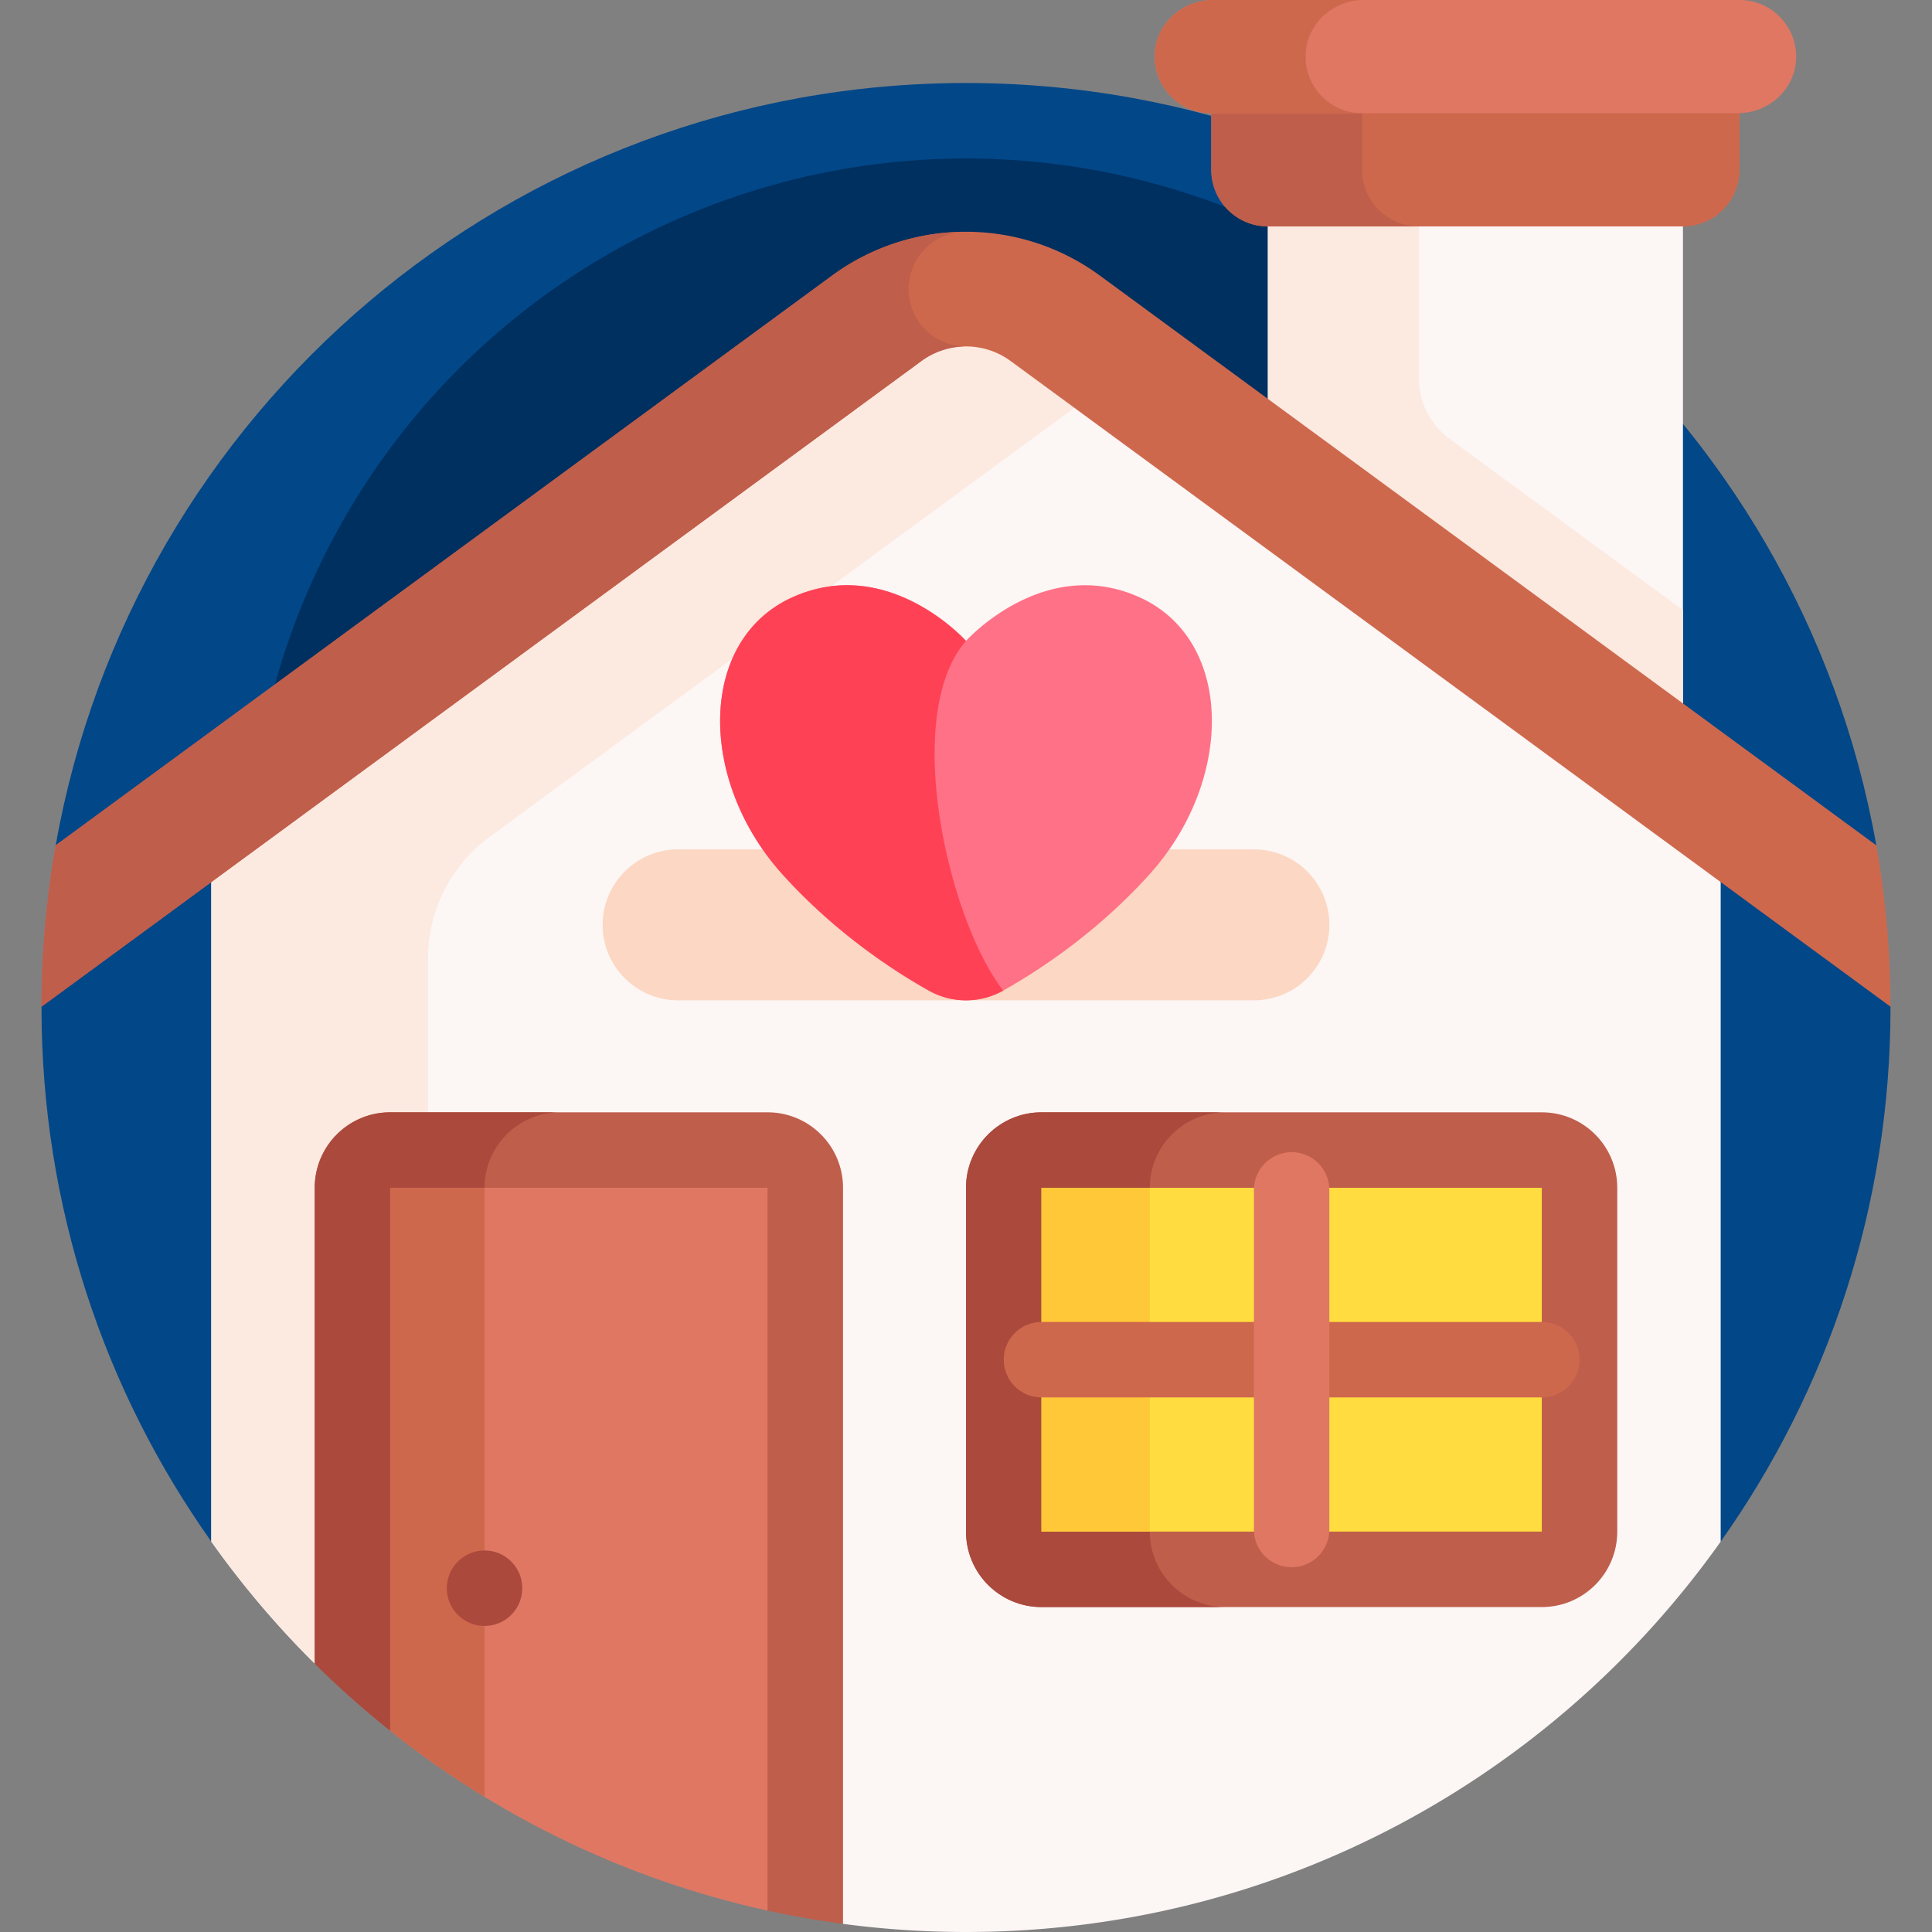
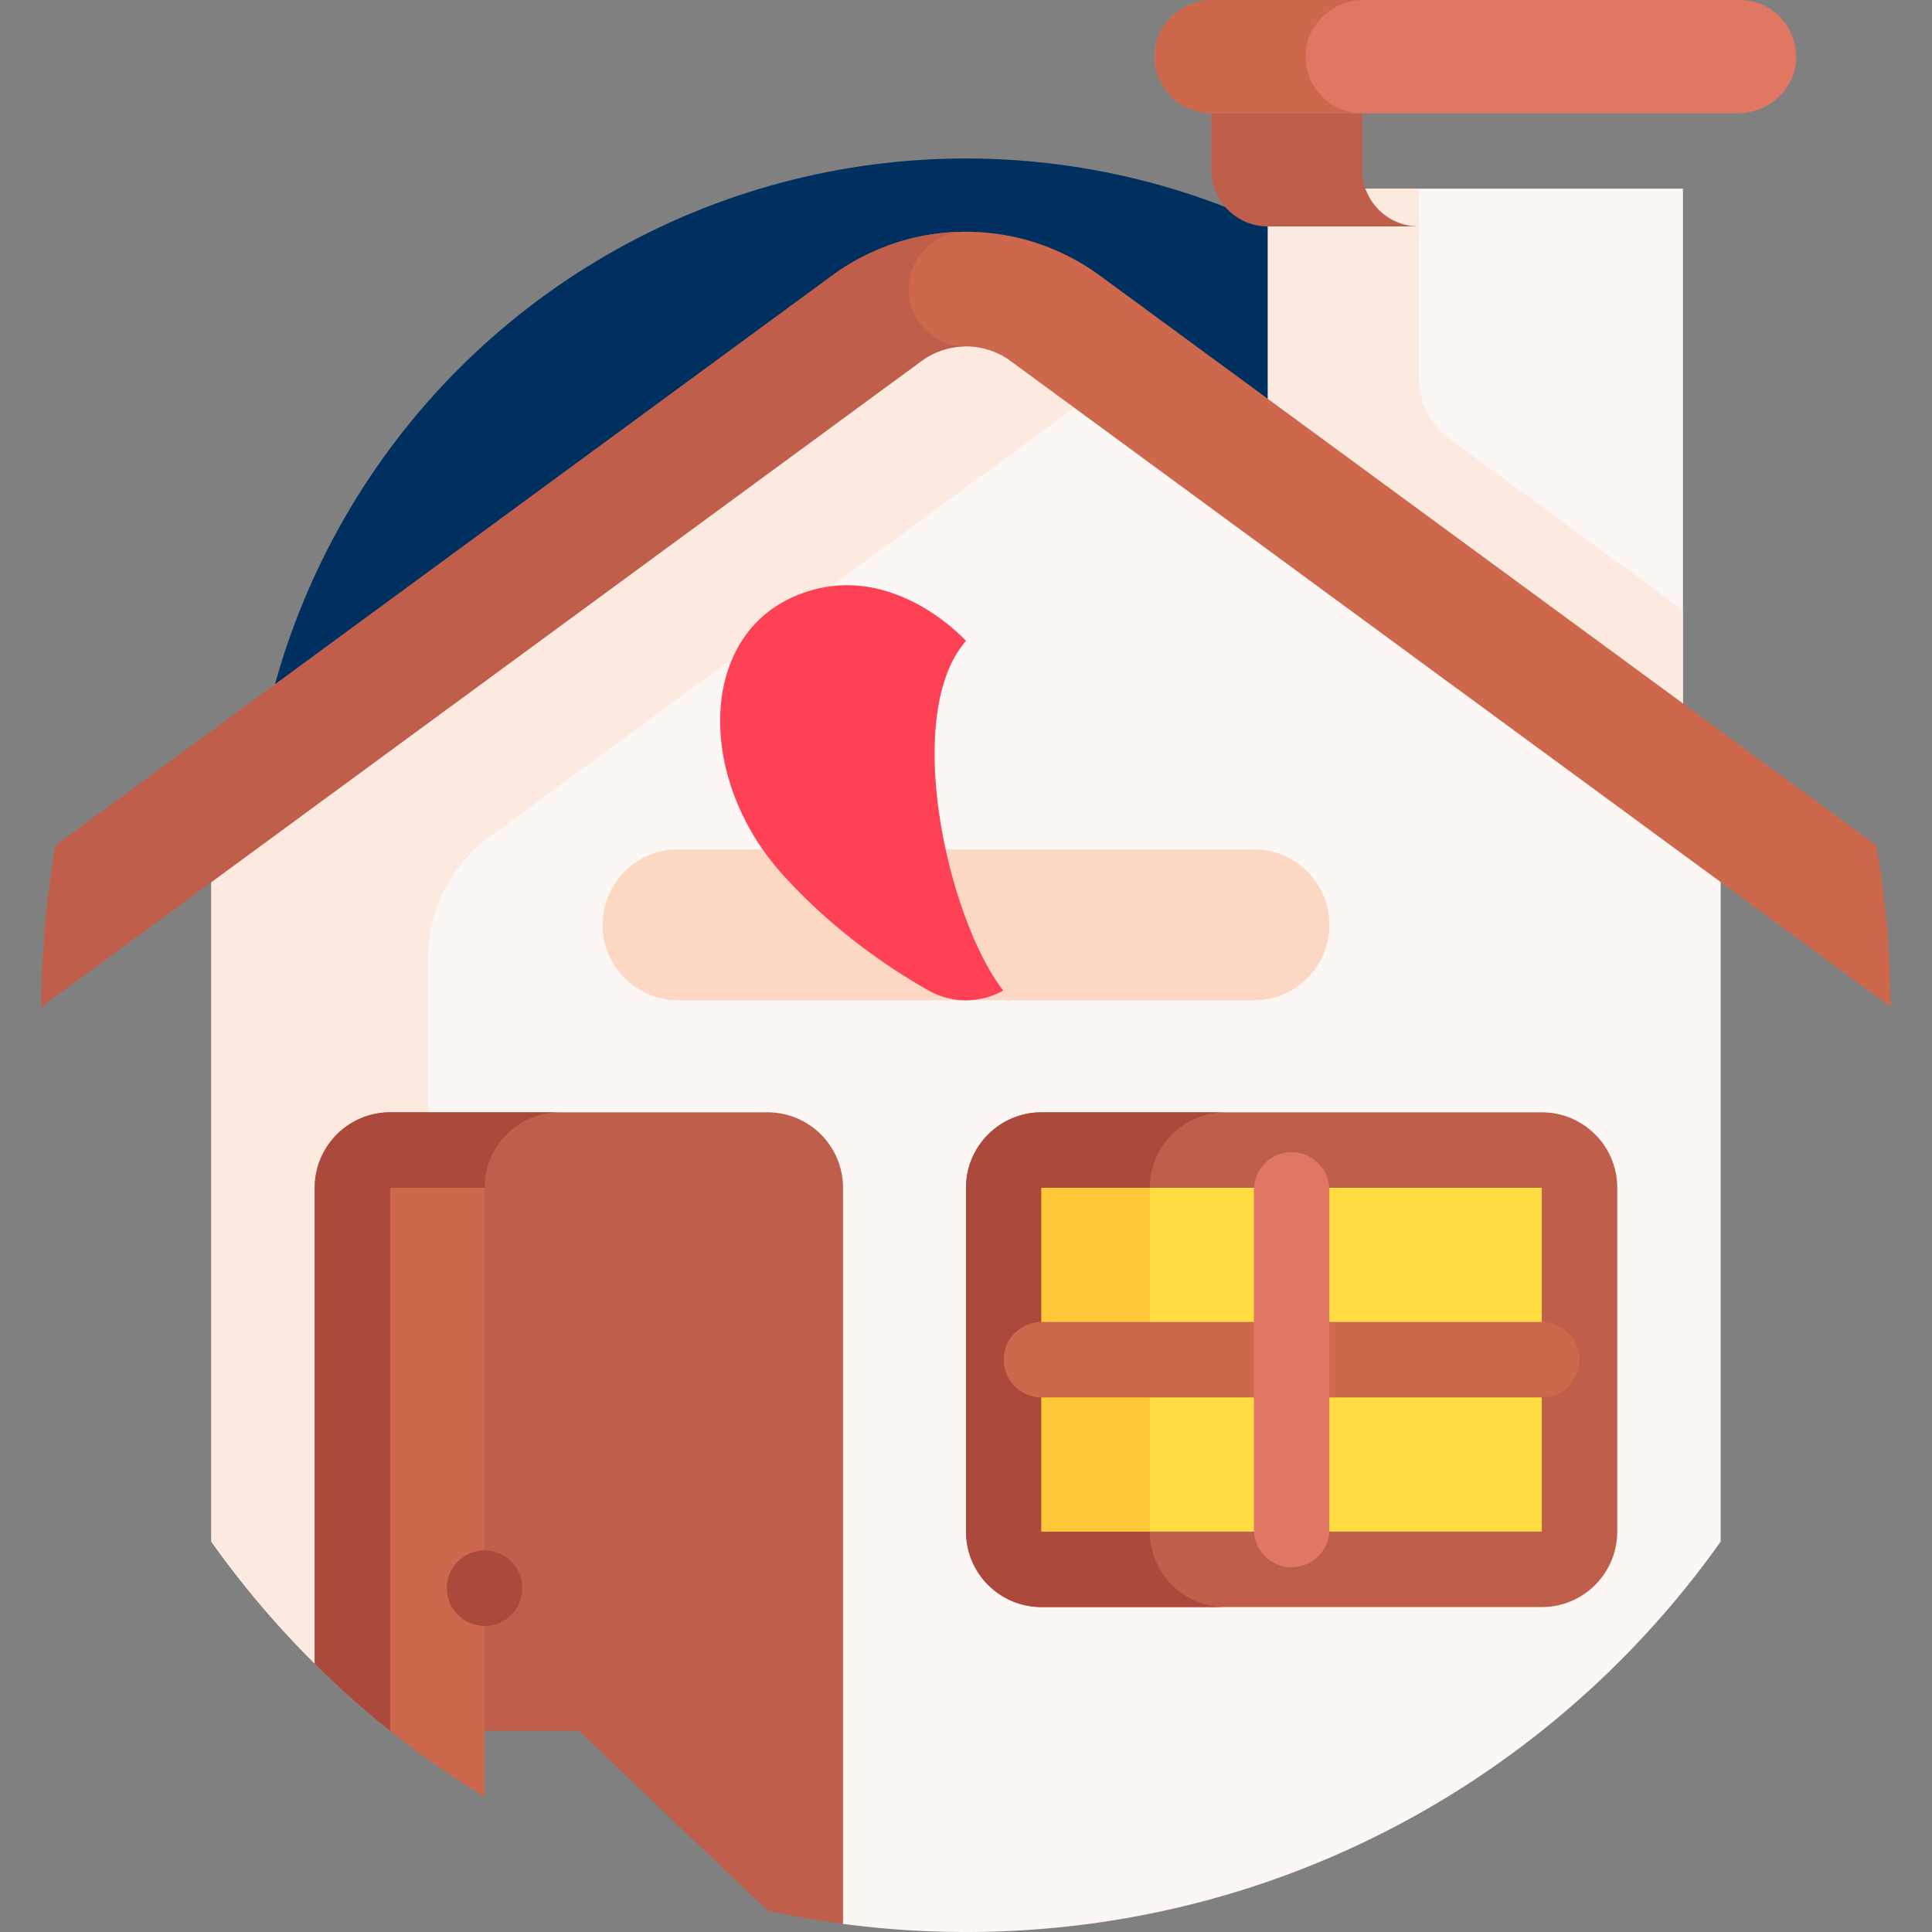
<svg xmlns="http://www.w3.org/2000/svg" width="512" height="512">
  <rect width="100%" height="100%" fill="#808080" stroke="none" />
-   <path fill="#024788" d="m485 234.745 12.238-10.726C476.919 109.205 376.646 22 256 22S35.081 109.205 14.762 224.019L27 234.745l-15.997 32.033q-.002.11-.003.223c0 52.729 16.661 101.564 45 141.537h400c28.339-39.973 45-88.808 45-141.537q-.002-.11-.003-.223z" />
  <circle cx="256" cy="232" r="190" fill="#003060" />
  <path fill="#fcf6f5" d="M256 67 56 213.759v194.778a246.3 246.3 0 0 0 27.409 32.341v-.002h72.435l67.565 68.961v.007A247 247 0 0 0 256 512c82.581 0 155.616-40.86 200-103.463V213.759z" />
  <path fill="#fce9e0" d="M83.422 440.876h29.987V254.021a40 40 0 0 1 16.336-32.249L298.332 98.063 256 67 56 213.759v194.778a246 246 0 0 0 27.422 32.339" />
  <path fill="#fcf6f5" d="M446 201.284V50H336v70.567z" />
  <path fill="#fce9e0" d="M376 100.196V50h-40v70.567l110 80.717v-39.592l-61.832-45.372A20 20 0 0 1 376 100.196" />
-   <path fill="#ce684d" d="M446 60H336c-8.284 0-15-6.716-15-15V20h140v25c0 8.284-6.716 15-15 15" />
  <path fill="#bf5e4b" d="M361 45V20h-40v25c0 8.284 6.716 15 15 15h40c-8.284 0-15-6.716-15-15" />
  <path fill="#e07763" d="M460.576 30c8.077 0 15.027-6.207 15.406-14.275C476.388 7.111 469.525 0 461 0H321.424c-8.077 0-15.027 6.207-15.406 14.275C305.612 22.889 312.475 30 321 30z" />
  <path fill="#ce684d" d="M346.017 14.275C346.397 6.207 353.347 0 361.424 0h-40c-8.077 0-15.027 6.207-15.406 14.275C305.612 22.889 312.475 30 321 30h40c-8.525 0-15.388-7.111-14.983-15.725M497.238 224.019 291.496 73.047c-21.125-15.502-49.867-15.502-70.993 0L14.762 224.019a246.5 246.5 0 0 0-3.76 42.759L244.168 95.682a20 20 0 0 1 23.664 0l233.165 171.095a246.5 246.5 0 0 0-3.759-42.758" />
-   <path fill="#fff" d="M276 329.778h70v91.111h-70z" />
  <path d="M346.5 421.389h-71v-92.111h71zm-70-1h69v-90.111h-69z" />
  <path fill="#bf5e4b" d="M408.591 425.889H276c-11.046 0-20-8.954-20-20v-91.111c0-11.046 8.954-20 20-20h132.591c11.046 0 20 8.954 20 20v91.111c0 11.046-8.954 20-20 20" />
  <path fill="#aa493c" d="M304.705 405.889v-91.111c0-11.046 8.954-20 20-20H276c-11.046 0-20 8.954-20 20v91.111c0 11.046 8.954 20 20 20h48.705c-11.046 0-20-8.954-20-20" />
  <path fill="#ffdd40" d="M276 314.777h132.591v91.111H276z" />
  <path fill="#ffc839" d="M276 314.777h28.705v91.111H276z" />
  <path fill="#ce684d" d="M276 370.333h132.591c5.523 0 10-4.477 10-10s-4.477-10-10-10H276c-5.523 0-10 4.477-10 10s4.477 10 10 10" />
  <path fill="#fcd7c3" d="M179.705 265.094h152.591c11.046 0 20-8.954 20-20s-8.954-20-20-20H179.705c-11.046 0-20 8.954-20 20s8.954 20 20 20" />
  <path fill="#e07763" d="M332.295 315.333v90c0 5.523 4.477 10 10 10s10-4.477 10-10v-90c0-5.523-4.477-10-10-10s-10 4.477-10 10" />
  <path fill="#bf5e4b" d="M203.409 294.778h-100c-11.046 0-20 8.954-20 20v126.098a246 246 0 0 0 20.011 17.797h49.989l50 47.65v.004a244 244 0 0 0 20 3.51v-195.06c0-11.045-8.954-19.999-20-19.999" />
  <path fill="#aa493c" d="M128.409 458.673V314.778c0-11.046 8.954-20 20-20h-45c-11.046 0-20 8.954-20 20v126.098a246 246 0 0 0 20.022 17.797z" />
-   <path fill="#e07763" d="M103.409 458.673c28.763 22.928 62.799 39.512 100 47.65V314.778h-100z" />
  <path fill="#ce684d" d="M103.409 458.673a246 246 0 0 0 25 17.515v-161.41h-25z" />
  <circle cx="128.409" cy="420.889" r="10" fill="#aa493c" />
-   <path fill="#ff7186" d="M301.804 158.203C276.491 146.952 256 169.854 256 169.854s-20.491-22.902-45.804-11.652-25.313 48.617-2.813 73.528c13.863 15.348 29.099 25.358 38.753 30.782a20.13 20.13 0 0 0 19.727 0c9.654-5.423 24.89-15.433 38.753-30.782 22.501-24.911 22.501-62.277-2.812-73.527" />
  <path fill="#ff4155" d="M265.863 262.512c-14.785-19.09-26.915-73.181-9.863-92.658 0 0-20.491-22.902-45.804-11.652s-25.313 48.617-2.813 73.528c13.863 15.348 29.099 25.358 38.753 30.782a20.13 20.13 0 0 0 19.727 0" />
  <path fill="#bf5e4b" d="M240.807 76.614c0-8.391 6.802-15.193 15.193-15.193a59.9 59.9 0 0 0-35.496 11.626L14.762 224.019a246.5 246.5 0 0 0-3.76 42.759L244.168 95.682A19.97 19.97 0 0 1 256 91.807c-8.391 0-15.193-6.802-15.193-15.193" />
</svg>